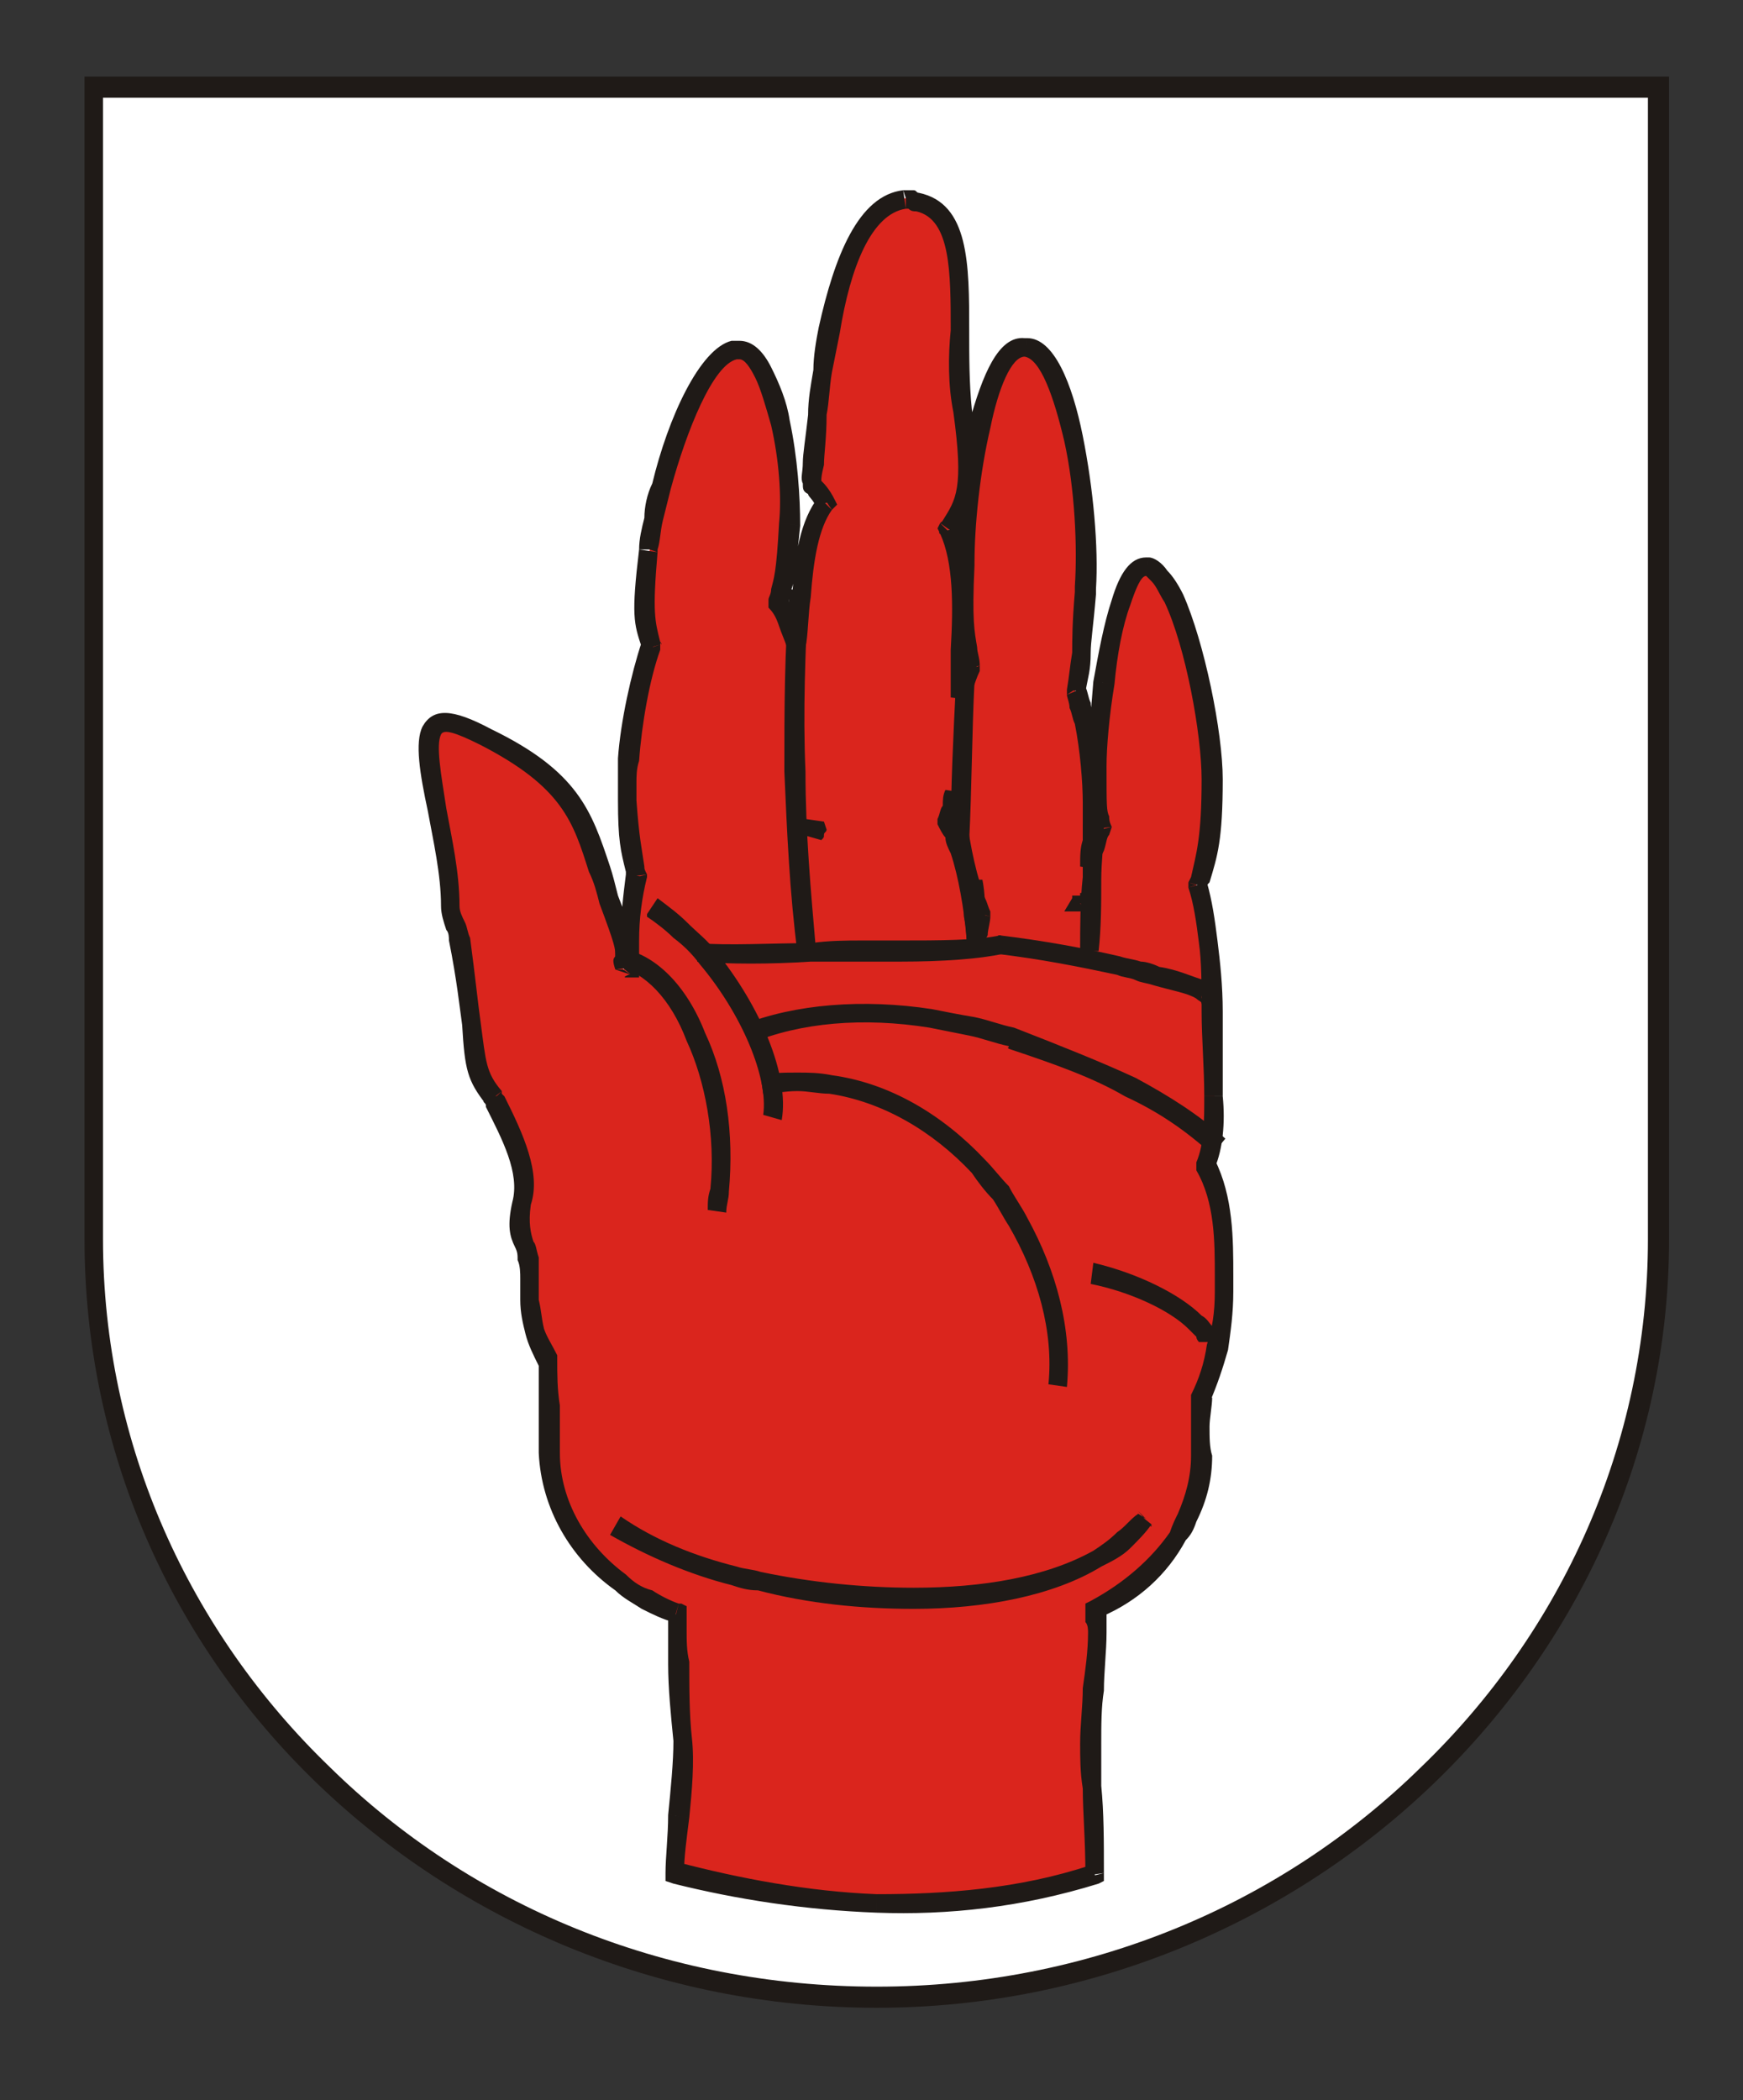
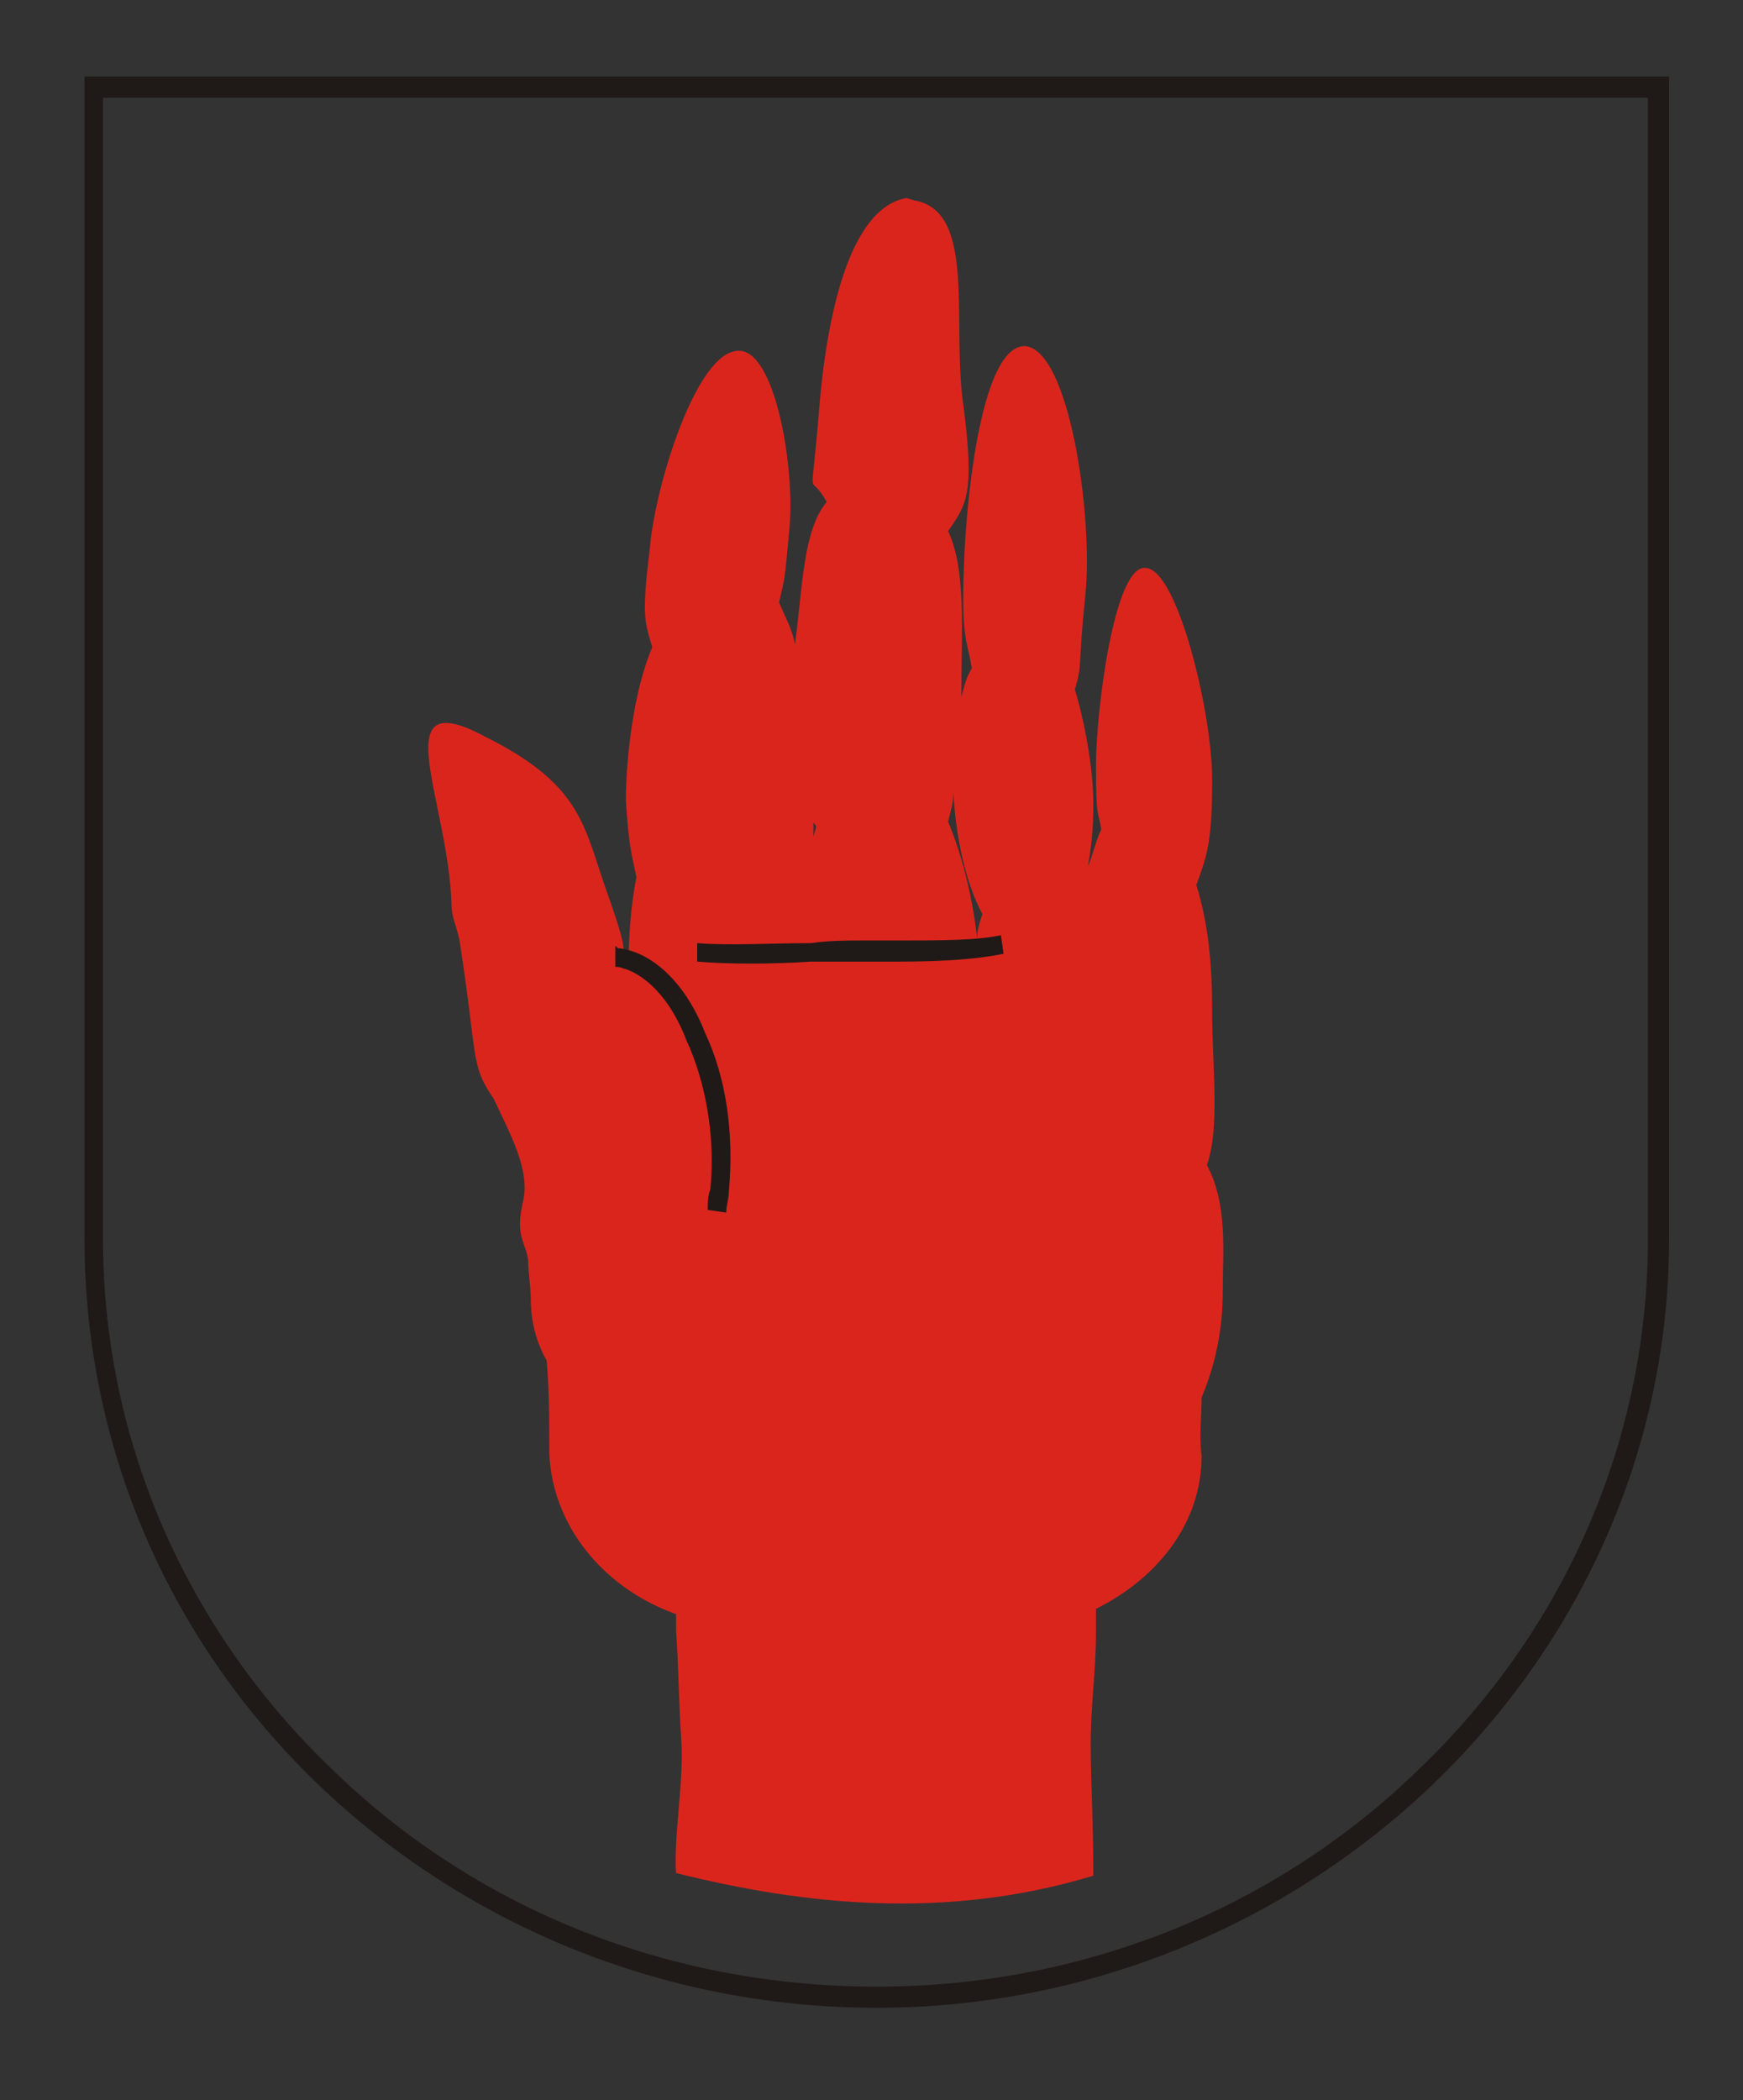
<svg xmlns="http://www.w3.org/2000/svg" width="660" height="795" image-rendering="optimizeQuality" shape-rendering="geometricPrecision" text-rendering="geometricPrecision" viewBox="70 60 660 795">
  <rect x="70" y="60" width="660" height="795" fill="#333333" stroke="none" />
  <defs>
    <style>
      .fil1{fill:#1f1a17}
    </style>
  </defs>
  <g id="Warstwa_x0020_1">
-     <path fill="#fff" d="M698 93H105v436c0 158 134 287 297 287 162 0 296-129 296-287V93z" />
    <path d="M698 97H105v-8h593v8zm-596-4v-4h3v4h-3zm7 0v436h-7V93h7zm0 436h-7 7zm0 0c0 78 33 149 86 200l-5 6c-55-53-88-126-88-206h7zm86 200c53 52 126 83 207 83v8c-83 0-158-33-212-85l5-6zm207 83v8-8zm0 0v8-8zm0 0c80 0 153-31 206-83l5 6c-54 52-129 85-211 85v-8zm206-83c53-51 86-122 86-200h8c0 80-34 153-89 206l-5-6zm86-200h8-8zm0 0V93h8v436h-8zm4-440h4v4h-4v-4z" class="fil1" />
    <path fill="#da251d" d="M438 313c-2-12-4-11-3-39s7-83 23-83c17 1 26 65 23 94s-1 26-4 36c4 13 7 31 7 43s-1 17-2 24c2-5 3-10 5-14-1-7-2-3-2-24s7-77 19-75c12 1 25 55 25 80 0 24-2 29-6 40 4 13 6 27 6 48s3 44-2 58c8 15 6 33 6 48s-3 28-8 40c0 7-1 15 0 22 0 25-16 46-40 58v9c0 14-2 28-2 42s1 29 1 50c-56 17-110 11-158-1-1-13 3-35 2-50-1-14-1-28-2-42v-6c-28-10-47-34-48-61 0-12 0-24-1-35-4-7-6-15-6-23 0-5-1-10-1-15-1-7-5-9-2-22 3-12-5-26-11-39-9-13-6-15-13-60-1-5-3-9-3-13-1-40-26-85 13-64 38 19 37 35 47 62 8 23 4 17 5 26l1-1h1c0-12 1-24 3-34-2-9-3-13-4-29 0-16 3-42 10-58-3-10-4-12-1-37 2-24 17-72 32-75 15-4 23 43 21 66s-2 20-4 29c2 5 5 10 6 16 3-22 3-43 12-54-7-13-6 4-3-33 3-39 12-78 33-82 1 0 3 1 4 1 23 5 13 47 18 79 4 32 1 36-6 46 7 15 5 38 5 63 1-4 2-8 4-11zm42 86c0 1-1 2-1 3 0-1 1-2 1-3zm-40 16c0-3 1-6 2-9-6-11-10-28-11-46 0 4-1 7-2 11 5 12 9 27 11 44zm-61-42c0-1-1-1-1-2v6c0-1 1-3 1-4z" />
-     <path d="M434 313c-1-2-1-4-1-6l7-2c0 2 1 4 1 7l-7 1zm-1-6c-2-7-3-11-2-33h8c-1 21 0 25 1 31l-7 2zm6-33h-4 4zm-8 0v-2l8 1v1h-8zm0-2c1-14 3-35 6-52l8 2c-4 17-6 37-6 51l-8-1zm6-52c5-18 11-33 21-32v7c-5 0-10 12-13 27l-8-2zm21-25v-4 4zm0-7h1l-1 7s1 0 0 0v-7zm1 0-1 3 1-3zm0 0-1 7 1-7zm0 0c10 0 17 17 21 37l-7 2c-4-17-9-31-15-32l1-7zm21 37c4 20 6 42 5 58l-8-1c1-15 0-37-4-55l7-2zm5 58v2l-8-1v-2l8 1zm0 2c-1 12-2 18-2 22h-7c0-5 0-11 1-23l8 1zm-2 22c0 7-1 9-2 15l-7-1c1-6 1-8 2-14h7zm-9 16v-2h3l-3 2zm7-3-7 3 7-3zm-7 3 3-2-3 2zm7-3c1 2 1 4 2 6l-8 2c0-2-1-4-1-5l7-3zm2 6c0 2 1 4 1 6l-7 2c-1-2-1-4-2-6l8-2zm1 6c2 11 4 23 4 32h-8c0-8-1-20-3-30l7-2zm4 32c0 6-1 11-1 14h-7v-14h8zm-1 14c0 4-1 7-1 11l-7-1c0-4 0-7 1-10h7zm-1 11-7-1h3l4 1zm-7-2c0-3 1-5 2-8l7 3c-1 2-2 4-2 7l-7-2zm2-8c1-2 2-4 3-7l6 4c-1 1-1 3-2 6l-7-3zm10-6-1 3-3-2 4-1zm-8 1v-3l7-2c0 1 0 2 1 4l-8 1zm0-3c-1-3-1-5-1-21h7c0 15 0 17 1 19l-7 2zm-1-21c0-8 1-20 2-32l8 1c-2 12-3 24-3 31h-7zm2-32c2-11 4-22 7-31l7 2c-3 8-5 19-6 30l-8-1zm7-31c3-10 7-16 13-16v7c-2 0-4 5-6 11l-7-2zm13-16h1l-1 7v-7zm0 7v-3 3zm1-7-1 7 1-7zm0 0-1 4 1-4zm0 0c2 0 5 2 7 5l-6 4-2-2 1-7zm7 5c2 2 4 5 6 9l-7 3c-2-3-3-6-5-8l6-4zm6 9c8 18 15 52 15 70h-8c0-17-6-50-14-67l7-3zm15 70c0 23-2 29-5 39l-7-2c2-9 4-15 4-37h8zm-5 39c-1 1-1 1-1 2l-7-2 1-2 7 2zm-8 2v-2l3 1-3 1zm7-2c2 7 3 14 4 22l-7 1c-1-8-2-15-4-21l7-2zm4 22c1 8 2 17 2 27h-8c0-10 0-19-1-26l7-1zm2 27h-8 8zm0 0v32h-7c0-11-1-22-1-32h8zm0 32c1 10 0 20-3 27l-7-2c3-7 3-16 3-25h7zm-10 28v-3l4 1-4 2zm7-4c7 14 7 30 7 44h-7c0-13 0-28-7-40l7-4zm7 44v6h-7v-6h7zm0 6c0 8-1 15-2 22l-8-2c2-6 3-12 3-20h7zm-2 22c-2 7-4 13-7 20l-7-3c3-6 5-12 6-19l8 2zm-14 18v-1l4 1h-4zm8 0h-8 8zm0 0c0 3-1 8-1 11h-7v-11h8zm-1 11c0 4 0 8 1 11h-8v-11h7zm1 11h-4 4zm0 0h-8 8zm0 0c0 9-2 17-6 25l-7-3c3-7 5-14 5-22h8zm-6 25c-1 3-2 5-4 7l-6-3c1-3 2-5 3-7l7 3zm-4 7c-7 13-18 23-32 29l-4-6c13-7 23-16 30-26l6 3zm-38 26v-2l2-1 2 3h-4zm8 0v4l-8 1v-5h8zm0 4v5h-7c0-1 0-3-1-4l8-1zm0 5c0 7-1 15-1 22l-8-1c1-7 2-14 2-21h7zm-1 22c-1 6-1 13-1 20h-8c0-7 1-14 1-21l8 1zm-9 20h4-4zm8 0v16l-7 1c-1-6-1-12-1-17h8zm0 16c1 10 1 21 1 33l-7 1c0-14-1-24-1-33l7-1zm1 33v3l-2 1-2-3 4-1zm-2 4c-29 9-57 12-84 11v-7c26 0 54-2 81-11l3 7zm-84 11c-27-1-53-5-77-11l2-8c23 6 49 11 75 12v7zm-77-11-3-1v-3h4l-1 4zm-3-4h7-7zm0 0c0-6 1-14 1-22l8 1c-1 8-2 15-2 21h-7zm1-22c1-10 2-20 2-28l7-1c1 9 0 20-1 30l-8-1zm9-29-4 1 4-1zm-7 1 7-1-7 1zm0 0c-1-10-2-20-2-29l8-1c0 10 0 20 1 29l-7 1zm-2-29v-13h7c0 4 0 8 1 12l-8 1zm0-13h3-3zm0 0v-6h7v6h-7zm5-10 2 1v3h-4l2-4zm-3 7 3-7s-1 0 0 0l-3 7zm2-7h1l-2 4 1-4zm-2 7c-4-1-8-3-12-5l4-7c3 2 7 4 10 5l-2 7zm-12-5c-3-2-7-4-10-7l4-6c3 3 6 5 10 6l-4 7zm-10-7c-17-12-28-31-29-52h8c0 18 10 35 25 46l-4 6zm-21-52h-4 4zm-8 0h8-8zm0 0v-18h8v18h-8zm0-18v-17h7c0 5 0 11 1 17h-8zm7-19v2h-4l4-2zm-7 4c-2-4-4-8-5-12l7-2c1 3 3 6 5 10l-7 4zm-5-12c-1-4-2-8-2-13h7c1 4 1 7 2 11l-7 2zm-2-13h4-4zm0 0v-8h7v8h-7zm0-8c0-2 0-5-1-7l8-1v8h-7zm7-8-4 1 4-1zm-8 1c0-2 0-3-1-5l7-2c1 1 1 3 2 6l-8 1zm-1-5c-2-4-3-8-1-17l7 1c-1 7 0 11 1 14l-7 2zm-1-17h4-4zm0 0 7 1-7-1zm0 0c3-11-4-24-10-36l7-4c7 14 14 29 10 41l-7-1zm-10-36c0-1 0-1-1-2l7-3 1 1-7 4zm6-6v1l-3 2 3-3zm-6 5c-7-9-8-13-9-30l7-1c2 15 2 19 8 26l-6 5zm-9-30c-1-7-2-17-5-32l8-1c2 15 3 25 4 32l-7 1zm3-33-4 1 4-1zm-8 1 8-1-8 1zm8-1-4 1 4-1zm-8 1c0-1 0-3-1-4l7-3c1 2 1 4 2 6l-8 1zm-1-4c-1-3-2-6-2-9h7c0 2 1 4 2 6l-7 3zm5-9h-3 3zm-7 0h7-7zm7 0h-3 3zm-7 0c0-12-3-25-5-36l7-1c2 11 5 24 5 37h-7zm-5-36c-3-14-5-26-2-32l7 3c-2 4 0 15 2 28l-7 1zm-2-32c4-7 11-7 26 1l-4 6c-10-5-14-6-15-4l-7-3zm22 7 2-3-2 3zm4-6c33 16 38 31 45 52l-8 2c-6-19-10-32-41-48l4-6zm45 52c1 3 2 7 3 11l-7 3c-1-4-2-8-4-12l8-2zm3 11-3 2 3-2zm0 0c7 18 6 20 6 23h-7c0-3 0-4-6-20l7-3zm6 23v4l-7 1c-1-3-1-4 0-5h7zm-1 7-6-2h3l3 2zm-6-5c2-2 2-2 4-2v8c-2 0 3-2 2-1l-6-5zm4-2h1v8h-1v-8zm5 4v4h-4v-4h4zm-8 0h8-8zm0 0v-5h8v5h-8zm0-5c0-2 1-3 1-5h7v5h-8zm1-5c0-9 1-17 2-25l8 1c-2 8-3 16-3 24h-7zm10-25v1h-4l4-1zm-8 1v-2l7-2c0 1 0 1 1 3l-8 1zm0-2c-2-8-3-12-3-27h7c1 14 2 18 3 25l-7 2zm-3-27h3-3zm0 0h7-7zm0 0v-7h7v7h-7zm0-7v-9l8 1c-1 3-1 6-1 8h-7zm0-9c1-14 5-32 9-44l7 3c-4 11-7 28-8 42l-8-1zm16-43v2l-3-1 3-1zm-7 2c-1-3 1 2 0-1l7-2c1 3 0-2 0 1l-7 2zm0-1c-3-9-4-12-1-37l7 1c-2 23-1 26 1 34l-7 2zm6-37v1l-3-1h3zm-7 0h7c0 1 0 0 0 0h-7zm7 0h-3 3zm-7 0c0-4 1-8 2-12l7 1c-1 4-1 8-2 11h-7zm2-12c0-4 1-9 3-13l7 2-3 12-7-1zm3-13 3 1-3-1zm0 0c6-25 18-51 30-54l2 7c-9 2-19 27-25 49l-7-2zm30-54 1 4-1-4zm0 0h3v7h-1l-2-7zm3 0c5 0 9 4 12 10l-6 4c-2-4-4-7-6-7v-7zm12 10c3 6 6 13 7 20l-7 2c-2-7-4-14-6-18l6-4zm7 20c3 14 4 29 4 40l-8-1c1-10 0-24-3-37l7-2zm-4 39 4 1-4-1zm8 1c-2 19-2 21-4 26l-7-2c1-4 2-6 3-25l8 1zm-4 26c0 1 0 2-1 4l-7-2c0-1 1-2 1-4l7 2zm-8 5v-3l4 1-4 2zm7-4c1 3 3 6 4 8l-7 3c-1-3-2-5-4-7l7-4zm4 8-4 2 4-2zm0 0 3 9-7 2c-1-3-2-5-3-8l7-3zm3 11h-7l3-1 4 1zm-7-1 7 1-7-1zm0 0c1-9 1-13 2-19l7 1c-1 6-1 15-2 19l-7-1zm2-19c1-15 3-28 10-37l5 5c-5 7-7 19-8 33l-7-1zm16-36 1 2-2 2-2-3 3-1zm-7 3c-1-3-3-4-3-5l5-5c1 1 3 3 5 7l-7 3zm-3-5c-2-1-2-2-2-4l7-1-5 5zm-2-4c-1-2 0-4 0-8l8 1c-1 4-1 5-1 6l-7 1zm0-8c0-3 1-9 2-18h7c0 9-1 15-1 19l-8-1zm9-18h-3 3zm-7 0h7c0 1 0 0 0 0h-7zm7 0h-3 3zm-7 0c0-6 1-11 2-17l7 1c-1 6-1 11-2 16h-7zm2-17c0-5 1-11 2-16l8 2-3 15-7-1zm2-16c6-27 15-50 32-52l1 7c-13 2-21 22-25 47l-8-2zm32-52h1v3l-1-3zm1 0h3l-2 7h-1v-7zm3 0c1 0 1 1 2 1l-1 7c-1 0-2 0-3-1l2-7zm2 1-1 3 1-3zm0 0c19 4 19 27 19 52h-7c0-22 0-42-13-45l1-7zm19 52c0 10 0 20 1 30l-7 1c-2-10-2-21-1-31h7zm-6 31 4-1-4 1zm7-1c5 32 2 37-5 46l-6-4c5-8 8-12 4-41l7-1zm-5 46c-1 2 2-1 0 2l-7-5c2-2-1 2 1-1l6 4zm-7 1-1-2 1-2 3 3-3 1zm7-3c0 1-1-2 0 0l-7 3c-1-2 0 1 0 0l7-3zm0 0c6 12 5 29 5 47h-8c1-17 1-33-4-44l7-3zm5 47v18h-8v-18h8zm0 19-8-1h4l4 1zm-8-2 8 2-8-2zm8 2-4-1 4 1zm-8-2c1-1 1-1 1-2l7 2v2l-8-2zm8 0-4-1 4 1zm-7-2v-1l7 2v1l-7-2zm0-1 3-9 7 3c-1 2-2 5-3 8l-7-2zm10-8v2l-3-1 3-1zm42 87v4l-7-3v-1h7zm0 4-4-2 4 2zm0 0-7-3 7 3zm-4 2h-6l3-5 3 2v3zm0-7c4 0 4 0 4 4h-7c0-4 7 3 3 3v-7zm4 4h-7 7zm-7 0v-2l7 1v1h-7zm0-2v-1h7v2l-7-1zm0-1h7-7zm-40 15v-2l8 2-1 2-7-2zm0-2c1-2 2-4 2-7l7 2c0 2-1 5-1 7l-8-2zm9-7v2l-3-1 3-1zm-6 3c-1 0 0 0 0 0l6-3-6 3zm0 0 3-2-3 2zm0 0c-1-2-2-4-3-5l7-3c1 2 1 3 2 5l-6 3zm-3-5c-1-2-1-4-2-6l7-3c1 2 1 4 2 6l-7 3zm-2-6c-3-11-6-24-6-37h7c1 12 3 24 6 34l-7 3zm-6-38 7 1h-4l-3-1zm7 1c0 2-1 4-1 6l-7-1c0-2 0-4 1-6l7 1zm-1 6-4-1 4 1zm0 0c-1 2-1 4-2 6l-7-2c1-2 1-4 2-5l7 1zm-9 6v-2l4 1-4 1zm7-3-7 3 7-3zm-7 3 4-1-4 1zm7-3 3 6-7 2c-1-1-2-3-3-5l7-3zm3 6c0 2 1 4 2 5l-7 3c-1-2-2-4-2-6l7-2zm2 5c3 11 5 22 6 35h-7c-1-11-3-23-6-32l7-3zm6 36-7-1h4l3 1zm-67-41 6-4-6 4zm6-4-3 2 3-2zm-6 4c-1-1 0-1 0-1l6-3-6 4zm6-4-3 2 3-2zm-6 3c-1-1-1-2-1-3h7l-6 3zm-1-4 7 1h-4l-3-1zm7 2-7-2 7 2zm-7-2 3 1-3-1zm7 2v2h-8c0-1 0-2 1-4l7 2zm0 2c0 1 0 2-1 4l-7-2v-2h8zm-1 4-7-2 4 1 3 1zm-7-2 7 2-7-2zm0 0c0-1 1-1 1-2l7 2c0 1 0 1-1 2l-7-2zm1-2v-2l8 2c0 1-1 1-1 2l-7-2zm7-3 1 3-4-1 3-2z" class="fil1" />
-     <path d="M376 284c-1 23-2 45-1 68h-8c0-23 0-46 2-69l7 1zm-1 68c0 23 2 45 4 68l-7 1c-3-23-4-46-5-69h8zm65-42h-8 8zm0 0c0 3-1 5-1 8h-7v-8h8zm-1 8c-1 20-1 40-2 60h-7c0-20 1-40 2-60h7zm3 75c1 5 1 10 1 13l-8 1v-14h7zm1 13v14h-7c0-4 0-9-1-13l8-1zm45-34h-8 8zm0 0c0 7-1 14-1 21l-7-1v-20h8zm-1 21c0 9 0 18-1 27h-7c0-9 0-19 1-28l7 1zm-168 7-4 7v-1l4-6zm-4 7 2-4-2 4zm4-7c4 3 8 6 11 9l-5 6c-3-3-7-6-10-8l4-7zm11 9c4 4 8 7 11 11l-6 5c-3-4-6-7-10-10l5-6zm11 11c17 21 28 47 25 64l-7-2c2-14-8-38-24-57l6-5z" class="fil1" />
-     <path d="m358 467 1 7-1-7zm0 0c5-1 9-1 14-1v7c-5 0-9 1-13 1l-1-7zm14-1c4 0 8 0 13 1l-1 7c-4 0-8-1-12-1v-7zm13 1c22 3 42 15 58 32l-5 5c-15-16-34-27-54-30l1-7zm58 32-3 3 3-3zm0 0-5 5 5-5zm0 0c3 3 6 7 9 10l-6 5c-3-3-6-7-8-10l5-5zm9 10c2 4 5 8 7 12l-7 3c-2-3-4-7-6-10l6-5zm7 12c11 20 17 42 15 64l-7-1c2-20-4-41-15-60l7-3zm70-24c-10-9-20-16-33-22l4-7c13 7 24 14 34 23l-5 6zm-33-22c-12-7-26-12-44-18l2-8c18 7 33 13 46 19l-4 7zm-42-26-1 4 1-4zm-2 8c-1-1 0 0 0-1l2-7c1 1 0 0 0 0l-2 8zm0-1c-5-1-10-3-15-4l2-7c5 1 10 3 15 4l-2 7zm-15-4-15-3 1-7c5 1 10 2 16 3l-2 7zm-15-3c-25-4-49-2-68 6l-3-7c20-8 46-10 72-6l-1 7zm84 188v1l-5-6v1l5 4zm-5-4v-1l3 3-3-2zm5 4c-2 3-5 6-8 9l-5-6c3-2 5-5 8-7l5 4zm-8 9c-3 3-7 5-11 7l-3-6c3-2 6-4 9-7l5 6zm-11 7c-18 11-44 16-71 16v-8c26 0 50-4 68-14l3 6zm-71 16v-8 8zm0 0c-20 0-40-2-59-7l1-7c19 4 39 6 58 6v8zm-59-7c-4 0-7-1-10-2l2-7c3 1 6 1 9 2l-1 7zm-10-2c-16-4-32-11-46-19l4-7c13 9 28 15 44 19l-2 7zm177-92s0 1 0 0h7c0 1 0 0 0 0h-7zm0 0h3-3zm0 0s-1-1-1-2l6-4c2 2 2 4 2 6h-7zm-1-2-3-3 5-5c2 1 3 3 4 4l-6 4zm-3-3c-7-7-22-14-37-17l1-8c17 4 33 12 41 20l-5 5zm5-126v1l7 3s-1 1-1 2l-6-6zm0 1c0-1 1 2 0 2l6-5c1 2 2 4 1 6l-7-3zm0 2c0-1-1-1-2-2l3-7c2 1 4 2 5 4l-6 5zm-2-2c-3-2-9-3-16-5l2-7c7 1 13 4 17 5l-3 7zm-16-5 1-4-1 4zm0 0 2-7-2 7zm2-7-1 3 1-3zm-2 7c-3-1-5-1-7-2l2-7c2 0 5 1 7 2l-2 7zm-7-2c-2-1-5-1-7-2l1-7c3 1 5 1 8 2l-2 7zm-7-2c-14-3-29-6-46-8l1-7c17 2 33 5 46 8l-1 7z" class="fil1" />
    <path d="m450 421-1-7 1 7zm-1-7v4-4zm1 7c-9 2-23 3-39 3l-1-8c16 0 30 0 39-2l1 7zm-39 3h-14v-8h13l1 8zm-14 0h-1v-8h1v8zm-1 0h-19v-7c7-1 14-1 19-1v8zm-19 0c-15 1-31 1-43 0v-7c12 1 28 0 43 0v7zm-74-6c1 1 1 1 2 1l-1 7h-1v-8zm2 1c13 2 25 14 32 32l-7 3c-6-16-16-26-26-28l1-7zm32 32c8 17 11 38 9 60l-7-1c2-20-2-41-9-56l7-3zm9 60c0 3-1 5-1 8l-7-1c0-3 0-5 1-8l7 1z" class="fil1" />
  </g>
</svg>